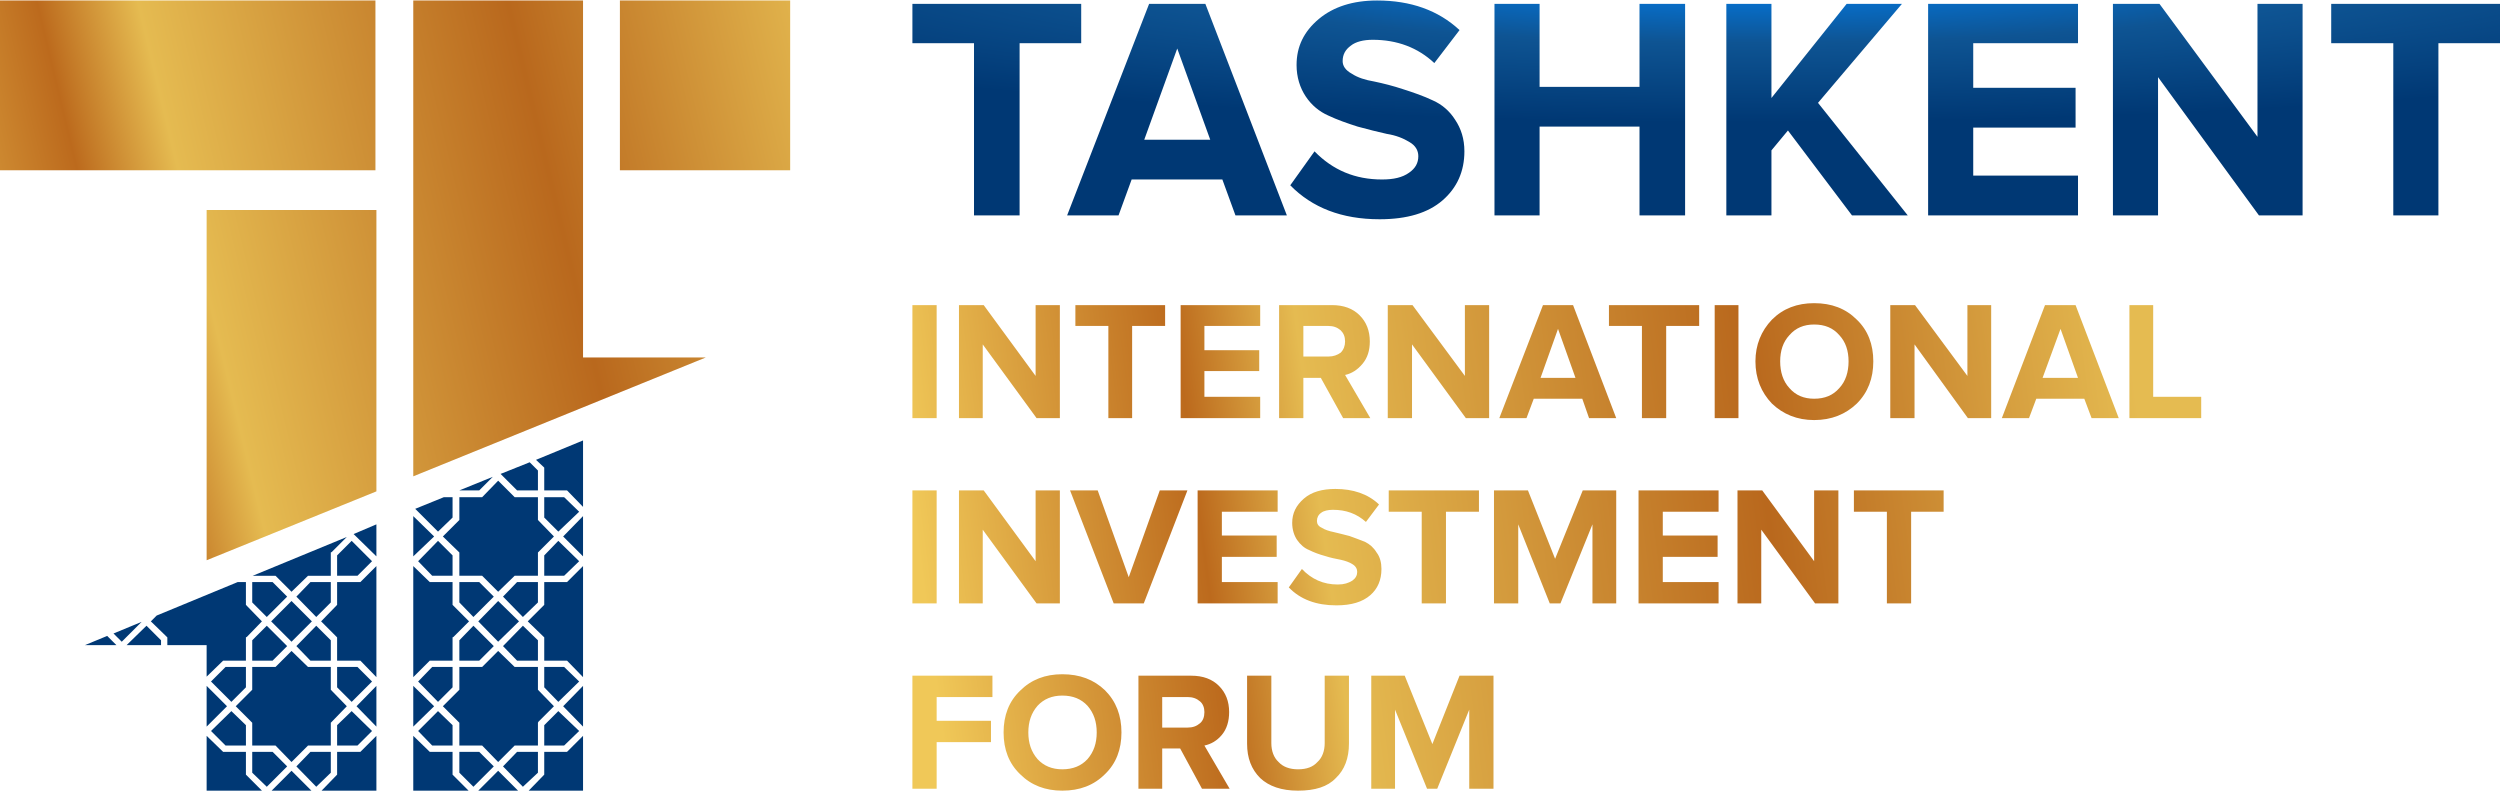
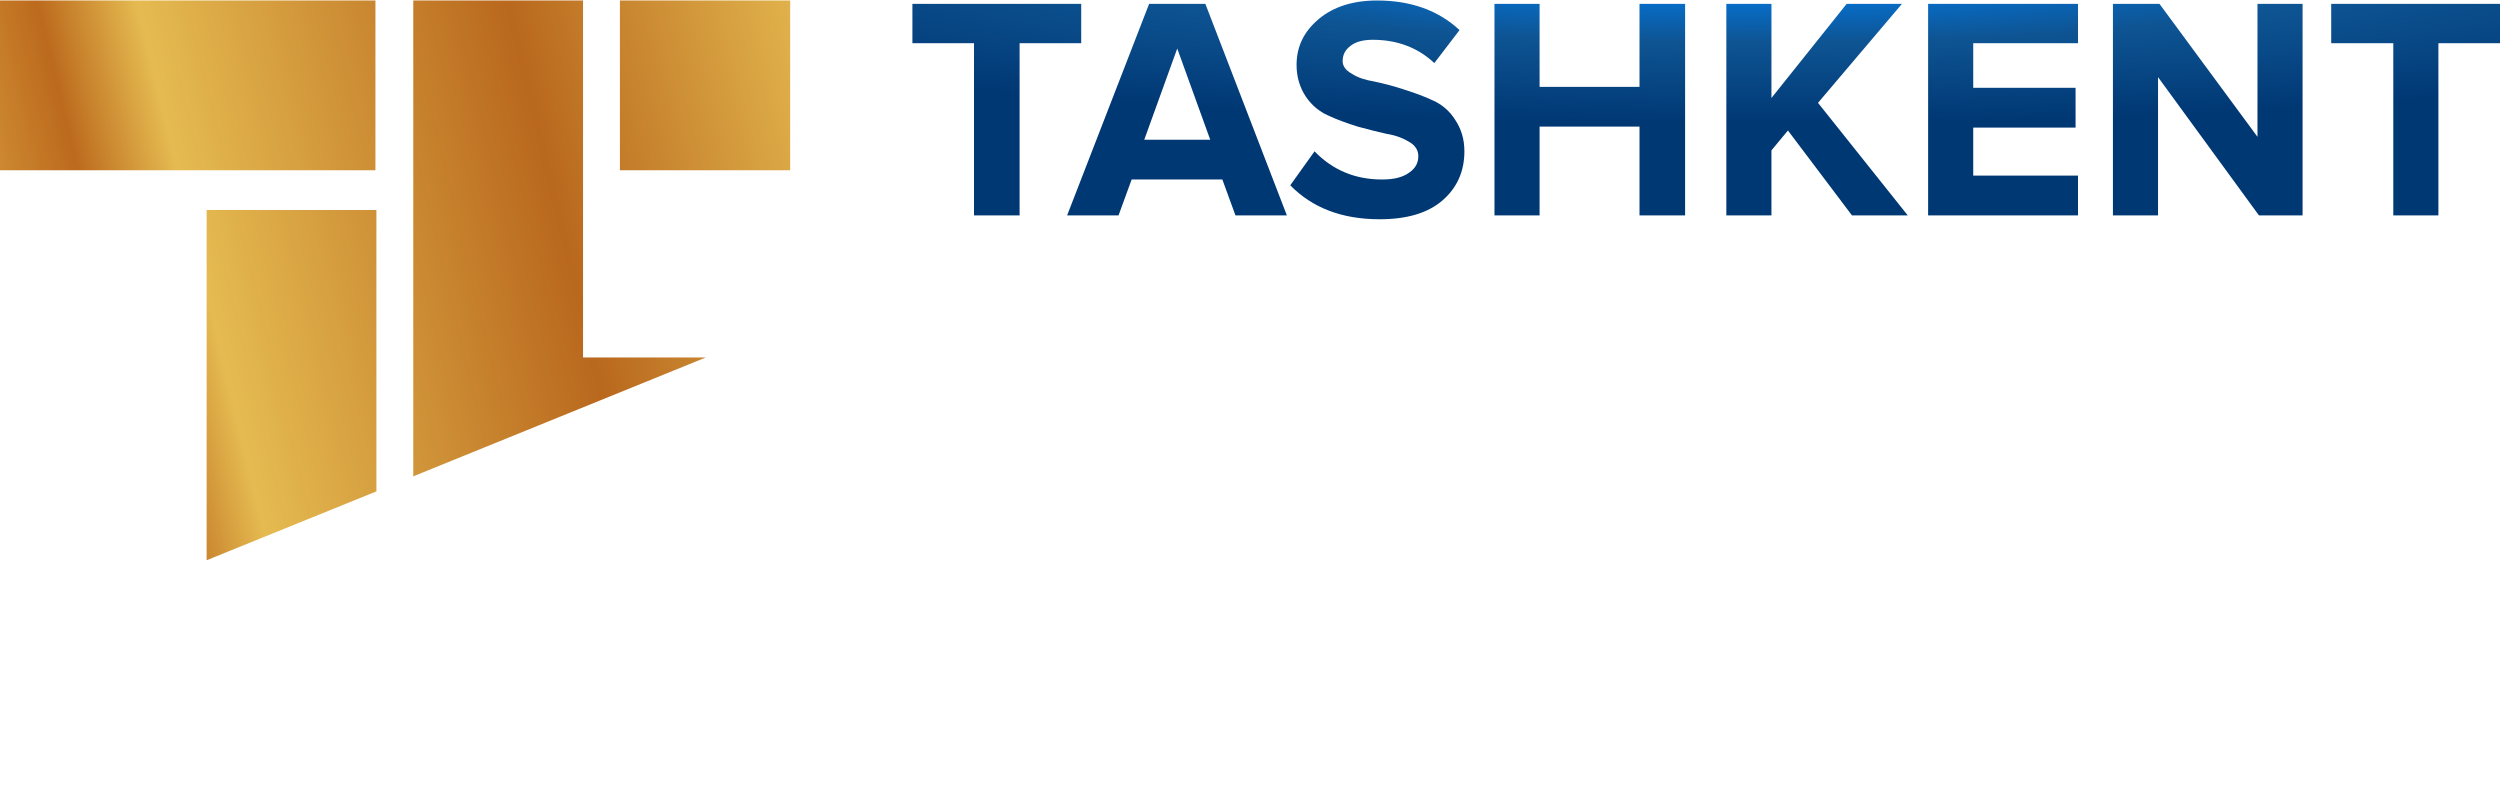
<svg xmlns="http://www.w3.org/2000/svg" xmlns:xlink="http://www.w3.org/1999/xlink" xml:space="preserve" width="158px" height="50px" version="1.1" style="shape-rendering:geometricPrecision; text-rendering:geometricPrecision; image-rendering:optimizeQuality; fill-rule:evenodd; clip-rule:evenodd" viewBox="0 0 51.54 16.29">
  <defs>
    <style type="text/css">
   
    .fil2 {fill:url(#id0)}
    .fil1 {fill:url(#id1);fill-rule:nonzero}
    .fil0 {fill:url(#id2);fill-rule:nonzero}
    .fil3 {fill:url(#id3);fill-rule:nonzero}
   
  </style>
    <linearGradient id="id0" gradientUnits="userSpaceOnUse" x1="-2.21" y1="7.99" x2="17.78" y2="3.2">
      <stop offset="0" style="stop-opacity:1; stop-color:#F0C858" />
      <stop offset="0.231" style="stop-opacity:1; stop-color:#BC6A1D" />
      <stop offset="0.329" style="stop-opacity:1; stop-color:#E5BB51" />
      <stop offset="0.69" style="stop-opacity:1; stop-color:#B9681D" />
      <stop offset="1" style="stop-opacity:1; stop-color:#E5BB51" />
    </linearGradient>
    <linearGradient id="id1" gradientUnits="userSpaceOnUse" xlink:href="#id0" x1="19.13" y1="12.84" x2="44.23" y2="9.55">
  </linearGradient>
    <radialGradient id="id2" gradientUnits="userSpaceOnUse" gradientTransform="matrix(1.596 -0 -0 -0.202 -21 -1)" cx="35.83" cy="-1.04" r="16.37" fx="35.83" fy="-1.04">
      <stop offset="0" style="stop-opacity:1; stop-color:#0088FF" />
      <stop offset="0.502" style="stop-opacity:1; stop-color:#0E5493" />
      <stop offset="1" style="stop-opacity:1; stop-color:#003874" />
    </radialGradient>
    <radialGradient id="id3" gradientUnits="userSpaceOnUse" gradientTransform="matrix(1.49 -0 -0 -0.962 -3 15)" xlink:href="#id2" cx="6.58" cy="7.85" r="2.21" fx="6.58" fy="7.85">
  </radialGradient>
  </defs>
  <g id="Слой_x0020_1">
    <path class="fil0" d="M21.02 4.43l-0.94 0 0 -3.55 -1.27 0 0 -0.81 3.48 0 0 0.81 -1.27 0 0 3.55zm5.51 0l-1.06 0 -0.27 -0.74 -1.87 0 -0.27 0.74 -1.06 0 1.69 -4.36 1.16 0 1.68 4.36zm-1.58 -1.56l-0.68 -1.88 -0.68 1.88 1.36 0zm3.49 1.64c-0.78,0 -1.39,-0.24 -1.84,-0.7l0.5 -0.7c0.38,0.39 0.84,0.58 1.39,0.58 0.24,0 0.42,-0.04 0.56,-0.14 0.13,-0.09 0.19,-0.2 0.19,-0.34 0,-0.12 -0.06,-0.22 -0.18,-0.29 -0.13,-0.08 -0.28,-0.14 -0.47,-0.17 -0.18,-0.04 -0.38,-0.09 -0.6,-0.15 -0.22,-0.07 -0.42,-0.14 -0.61,-0.23 -0.18,-0.08 -0.34,-0.21 -0.46,-0.39 -0.12,-0.18 -0.19,-0.4 -0.19,-0.65 0,-0.38 0.15,-0.69 0.46,-0.95 0.3,-0.25 0.7,-0.38 1.2,-0.38 0.69,0 1.26,0.2 1.7,0.61l-0.52 0.68c-0.34,-0.32 -0.77,-0.48 -1.27,-0.48 -0.19,0 -0.35,0.04 -0.45,0.12 -0.11,0.08 -0.17,0.18 -0.17,0.32 0,0.1 0.06,0.19 0.19,0.26 0.12,0.08 0.28,0.13 0.46,0.16 0.19,0.04 0.39,0.09 0.6,0.16 0.22,0.07 0.42,0.14 0.61,0.23 0.18,0.08 0.34,0.21 0.46,0.4 0.12,0.18 0.19,0.39 0.19,0.65 0,0.41 -0.15,0.75 -0.45,1.01 -0.3,0.26 -0.73,0.39 -1.3,0.39zm6.3 -0.08l-0.94 0 0 -1.83 -2.06 0 0 1.83 -0.93 0 0 -4.36 0.93 0 0 1.71 2.06 0 0 -1.71 0.94 0 0 4.36zm4.59 0l-1.15 0 -1.32 -1.75 -0.34 0.41 0 1.34 -0.93 0 0 -4.36 0.93 0 0 1.94 1.55 -1.94 1.14 0 -1.73 2.04 1.85 2.32zm3.51 0l-3.09 0 0 -4.36 3.09 0 0 0.81 -2.16 0 0 0.92 2.11 0 0 0.82 -2.11 0 0 0.99 2.16 0 0 0.82zm4.63 0l-0.9 0 -2.08 -2.85 0 2.85 -0.93 0 0 -4.36 0.96 0 2.02 2.74 0 -2.74 0.93 0 0 4.36zm2.8 0l-0.93 0 0 -3.55 -1.28 0 0 -0.81 3.48 0 0 0.81 -1.27 0 0 3.55z" />
-     <path class="fil1" d="M19.31 8.61l-0.5 0 0 -2.33 0.5 0 0 2.33zm2.54 0l-0.48 0 -1.11 -1.52 0 1.52 -0.49 0 0 -2.33 0.51 0 1.07 1.46 0 -1.46 0.5 0 0 2.33zm1.49 0l-0.49 0 0 -1.9 -0.68 0 0 -0.43 1.85 0 0 0.43 -0.68 0 0 1.9zm2.64 0l-1.64 0 0 -2.33 1.64 0 0 0.43 -1.15 0 0 0.5 1.13 0 0 0.43 -1.13 0 0 0.53 1.15 0 0 0.44zm2.27 0l-0.56 0 -0.46 -0.83 -0.36 0 0 0.83 -0.5 0 0 -2.33 1.09 0c0.24,0 0.43,0.07 0.57,0.21 0.14,0.14 0.21,0.32 0.21,0.54 0,0.19 -0.05,0.34 -0.15,0.46 -0.1,0.12 -0.22,0.2 -0.36,0.23l0.52 0.89zm-0.86 -1.27c0.1,0 0.18,-0.03 0.25,-0.08 0.06,-0.06 0.09,-0.14 0.09,-0.23 0,-0.1 -0.03,-0.17 -0.09,-0.23 -0.07,-0.06 -0.15,-0.09 -0.25,-0.09l-0.52 0 0 0.63 0.52 0zm3.31 1.27l-0.48 0 -1.11 -1.52 0 1.52 -0.5 0 0 -2.33 0.51 0 1.08 1.46 0 -1.46 0.5 0 0 2.33zm2.62 0l-0.56 0 -0.14 -0.4 -1 0 -0.15 0.4 -0.56 0 0.9 -2.33 0.62 0 0.89 2.33zm-0.84 -0.83l-0.36 -1.01 -0.36 1.01 0.72 0zm1.87 0.83l-0.5 0 0 -1.9 -0.68 0 0 -0.43 1.86 0 0 0.43 -0.68 0 0 1.9zm1.49 0l-0.49 0 0 -2.33 0.49 0 0 2.33zm1.56 0.04c-0.35,0 -0.64,-0.12 -0.87,-0.34 -0.22,-0.23 -0.34,-0.52 -0.34,-0.87 0,-0.34 0.12,-0.63 0.34,-0.86 0.23,-0.23 0.52,-0.34 0.87,-0.34 0.36,0 0.65,0.11 0.88,0.34 0.23,0.22 0.34,0.51 0.34,0.86 0,0.35 -0.11,0.64 -0.34,0.87 -0.23,0.22 -0.52,0.34 -0.88,0.34zm-0.51 -0.66c0.13,0.15 0.3,0.22 0.51,0.22 0.22,0 0.39,-0.07 0.52,-0.22 0.13,-0.14 0.19,-0.33 0.19,-0.55 0,-0.22 -0.06,-0.4 -0.19,-0.54 -0.13,-0.15 -0.3,-0.22 -0.52,-0.22 -0.21,0 -0.38,0.07 -0.51,0.22 -0.13,0.14 -0.19,0.32 -0.19,0.54 0,0.22 0.06,0.41 0.19,0.55zm4.16 0.62l-0.48 0 -1.1 -1.52 0 1.52 -0.5 0 0 -2.33 0.51 0 1.08 1.46 0 -1.46 0.49 0 0 2.33zm2.63 0l-0.56 0 -0.15 -0.4 -0.99 0 -0.15 0.4 -0.56 0 0.89 -2.33 0.63 0 0.89 2.33zm-0.84 -0.83l-0.36 -1.01 -0.37 1.01 0.73 0zm2.54 0.83l-1.48 0 0 -2.33 0.49 0 0 1.89 0.99 0 0 0.44zm-26.07 3.82l-0.5 0 0 -2.33 0.5 0 0 2.33zm2.54 0l-0.48 0 -1.11 -1.52 0 1.52 -0.49 0 0 -2.33 0.51 0 1.07 1.46 0 -1.46 0.5 0 0 2.33zm1.73 0l-0.62 0 -0.9 -2.33 0.57 0 0.64 1.79 0.64 -1.79 0.57 0 -0.9 2.33zm2.76 0l-1.65 0 0 -2.33 1.65 0 0 0.44 -1.15 0 0 0.49 1.13 0 0 0.44 -1.13 0 0 0.52 1.15 0 0 0.44zm1.21 0.04c-0.41,0 -0.74,-0.12 -0.98,-0.37l0.27 -0.38c0.2,0.21 0.44,0.32 0.74,0.32 0.13,0 0.22,-0.03 0.3,-0.08 0.07,-0.05 0.1,-0.11 0.1,-0.18 0,-0.06 -0.03,-0.12 -0.1,-0.16 -0.06,-0.04 -0.15,-0.07 -0.24,-0.09 -0.1,-0.02 -0.21,-0.04 -0.33,-0.08 -0.11,-0.03 -0.22,-0.07 -0.32,-0.12 -0.1,-0.04 -0.18,-0.11 -0.25,-0.21 -0.06,-0.09 -0.1,-0.21 -0.1,-0.35 0,-0.2 0.08,-0.36 0.24,-0.5 0.16,-0.14 0.38,-0.2 0.65,-0.2 0.36,0 0.67,0.1 0.9,0.32l-0.27 0.36c-0.19,-0.17 -0.41,-0.25 -0.68,-0.25 -0.1,0 -0.19,0.02 -0.24,0.06 -0.06,0.04 -0.09,0.1 -0.09,0.17 0,0.06 0.03,0.11 0.1,0.14 0.06,0.04 0.15,0.07 0.25,0.09 0.09,0.02 0.2,0.05 0.32,0.08 0.11,0.04 0.22,0.08 0.32,0.12 0.1,0.05 0.18,0.12 0.24,0.22 0.07,0.09 0.1,0.21 0.1,0.34 0,0.23 -0.08,0.41 -0.23,0.54 -0.16,0.14 -0.39,0.21 -0.7,0.21zm2.26 -0.04l-0.5 0 0 -1.89 -0.68 0 0 -0.44 1.86 0 0 0.44 -0.68 0 0 1.89zm3.51 0l-0.49 0 0 -1.63 -0.66 1.63 -0.22 0 -0.65 -1.63 0 1.63 -0.5 0 0 -2.33 0.7 0 0.56 1.41 0.57 -1.41 0.69 0 0 2.33zm2.11 0l-1.65 0 0 -2.33 1.65 0 0 0.44 -1.15 0 0 0.49 1.13 0 0 0.44 -1.13 0 0 0.52 1.15 0 0 0.44zm2.47 0l-0.48 0 -1.11 -1.52 0 1.52 -0.49 0 0 -2.33 0.51 0 1.07 1.46 0 -1.46 0.5 0 0 2.33zm1.5 0l-0.5 0 0 -1.89 -0.68 0 0 -0.44 1.85 0 0 0.44 -0.67 0 0 1.89zm-20.09 3.82l-0.5 0 0 -2.33 1.65 0 0 0.44 -1.15 0 0 0.49 1.12 0 0 0.44 -1.12 0 0 0.96zm2.59 0.04c-0.35,0 -0.64,-0.11 -0.87,-0.34 -0.23,-0.22 -0.34,-0.51 -0.34,-0.86 0,-0.35 0.11,-0.64 0.34,-0.86 0.23,-0.23 0.52,-0.34 0.87,-0.34 0.36,0 0.65,0.11 0.88,0.33 0.23,0.23 0.34,0.52 0.34,0.87 0,0.35 -0.11,0.64 -0.34,0.86 -0.23,0.23 -0.52,0.34 -0.88,0.34zm-0.51 -0.65c0.13,0.14 0.3,0.21 0.51,0.21 0.22,0 0.39,-0.07 0.52,-0.21 0.13,-0.15 0.19,-0.33 0.19,-0.55 0,-0.22 -0.06,-0.4 -0.19,-0.55 -0.13,-0.14 -0.3,-0.21 -0.52,-0.21 -0.21,0 -0.38,0.07 -0.51,0.21 -0.13,0.15 -0.19,0.33 -0.19,0.55 0,0.22 0.06,0.4 0.19,0.55zm3.96 0.61l-0.57 0 -0.45 -0.83 -0.37 0 0 0.83 -0.49 0 0 -2.33 1.09 0c0.24,0 0.43,0.07 0.57,0.21 0.14,0.14 0.21,0.32 0.21,0.54 0,0.19 -0.05,0.35 -0.15,0.47 -0.1,0.12 -0.22,0.19 -0.36,0.22l0.52 0.89zm-0.87 -1.26c0.11,0 0.19,-0.03 0.26,-0.09 0.06,-0.05 0.09,-0.13 0.09,-0.23 0,-0.09 -0.03,-0.17 -0.09,-0.22 -0.07,-0.06 -0.15,-0.09 -0.26,-0.09l-0.52 0 0 0.63 0.52 0zm3.06 1.04c-0.17,0.18 -0.43,0.26 -0.78,0.26 -0.34,0 -0.6,-0.09 -0.78,-0.26 -0.18,-0.18 -0.27,-0.41 -0.27,-0.71l0 -1.4 0.5 0 0 1.39c0,0.16 0.05,0.3 0.15,0.39 0.09,0.1 0.23,0.15 0.4,0.15 0.18,0 0.31,-0.05 0.4,-0.15 0.1,-0.09 0.15,-0.23 0.15,-0.39l0 -1.39 0.5 0 0 1.4c0,0.3 -0.09,0.54 -0.27,0.71zm3.25 0.22l-0.5 0 0 -1.63 -0.66 1.63 -0.21 0 -0.66 -1.63 0 1.63 -0.49 0 0 -2.33 0.69 0 0.57 1.41 0.56 -1.41 0.7 0 0 2.33z" />
    <g id="_2013080523264">
      <path class="fil2" d="M12.78 0l3.51 0 0 3.5 -3.51 0 0 -3.5zm-12.78 3.5l0 -3.5 7.74 0 0 3.5 -7.74 0zm7.76 0.82l0 5.8 -3.5 1.42 0 -7.22 3.5 0zm0.76 -4.32l3.5 0 0 7.36 2.53 0 -6.03 2.45 0 -9.81z" />
-       <path class="fil3" d="M6.42 16.29l-0.41 -0.41 -0.41 0.41 0.82 0 0 0zm4.26 0l-0.41 -0.41 -0.41 0.41 0.82 0 0 0zm-1.35 -1.35l-0.3 -0.29 -0.41 0.41 0.29 0.3 0.42 0 0 -0.42 0 0zm0.14 0.55l0 0 0 0 0 0.43 0.29 0.29 0.42 -0.42 -0.3 -0.3 -0.41 0 0 0zm0.19 0.8l-0.33 -0.33 0 -0.02 0 -0.45 -0.47 0 -0.34 -0.33 0 1.13 1.14 0zm-0.71 -1.74l-0.43 -0.42 0 0.84 0.43 -0.42zm0.38 -0.81l-0.42 0 -0.29 0.3 0.41 0.42 0.3 -0.3 0 -0.42 0 0zm0.43 -0.85l-0.29 0.3 0 0.42 0.41 0 0.3 -0.3 -0.42 -0.42 0 0 0 0zm0.94 -0.09l-0.43 -0.42 -0.41 0.42 0.41 0.42 0.43 -0.42zm0.52 0.94l0 0.42 0.29 0.3 0.43 -0.42 -0.31 -0.3 -0.41 0 0 0 0 0zm-0.13 -0.13l0 0 0 -0.42 -0.31 -0.3 -0.41 0.42 0.29 0.3 0.43 0 0 0zm0 1.88l0 0 -0.43 0 -0.29 0.3 0.41 0.42 0.31 -0.29 0 -0.43 0 0zm0.93 -0.33l-0.33 0.33 -0.47 0 0 0.47 -0.32 0.33 1.12 0 0 -1.13zm-0.92 -0.29l0.32 -0.32 -0.33 -0.34 0 -0.02 0 -0.45 -0.48 0 -0.34 -0.33 -0.33 0.33 -0.47 0 0 0.47 -0.34 0.34 0.34 0.34 0 0.47 0.47 0 0.33 0.34 0 0 0 0 0.34 -0.34 0.48 0 0 -0.47 0.01 -0.02zm0.41 -0.22l-0.29 0.29 0 0.42 0 0 0.41 0 0.31 -0.3 -0.43 -0.41 0 0 0 0zm0.51 -0.52l-0.41 0.42 0.41 0.42 0 -0.84zm-2.69 -2.69l-0.3 -0.3 -0.41 0.42 0.29 0.3 0.42 0 0 -0.42zm0.14 0.55l0 0 0 0.42 0.29 0.3 0.42 -0.42 -0.3 -0.3 -0.41 0 0 0zm-0.95 1.96l0.34 -0.34 0.47 0 0 -0.48 0.02 -0.01 0.32 -0.32 -0.34 -0.34 0 -0.02 0 -0.45 -0.47 0 -0.34 -0.33 0 2.29zm0.95 -3.85l0.41 0 0.28 -0.28 -0.69 0.28zm-0.52 0.95l-0.43 -0.42 0 0.83 0.43 -0.41zm0.38 -0.39l0 -0.42 -0.18 0 -0.59 0.24 0.47 0.47 0.3 -0.29 0 0zm1.89 -0.42l0 0.42 0.29 0.29 0.43 -0.41 -0.31 -0.3 -0.41 0 0 0 0 0zm-0.13 -0.14l0 -0.41 -0.17 -0.17 -0.6 0.24 0.34 0.34 0.43 0zm0 1.89l-0.43 0 -0.29 0.3 0.41 0.42 0.31 -0.3 0 -0.42 0 0zm0.93 -0.33l-0.33 0.33 -0.47 0 0 0.47 -0.34 0.34 0.34 0.33 0 0.48 0.47 0 0.33 0.34 0 -2.29zm-0.92 -0.29l0.32 -0.32 -0.33 -0.34 0 -0.03 0 -0.44 -0.48 0 -0.34 -0.34 -0.33 0.34 -0.47 0 0 0.47 -0.34 0.34 0.34 0.33 0 0.48 0.47 0 0.33 0.33 0 0 0 0 0.34 -0.33 0.48 0 0 -0.48 0.01 -0.01zm0.41 -0.23l-0.29 0.3 0 0.42 0 0 0.41 0 0.31 -0.3 -0.43 -0.42 0 0 0 0zm-0.46 -1.67l0.17 0.16 0 0.47 0.47 0 0.33 0.34 0 -1.37 -0.97 0.4zm-8.71 3.58l0.17 0.17 0.41 -0.41 -0.58 0.24zm2.73 1.89l-0.3 -0.29 -0.42 0.41 0.3 0.3 0.42 0 0 -0.42 0 0zm0.13 0.55l0 0 0 0.43 0.3 0.29 0.42 -0.42 -0.3 -0.3 -0.42 0zm-1.88 -2.2l0 -0.1 -0.3 -0.3 -0.41 0.4 0.71 0 0 0zm2.08 3l-0.33 -0.33 0 -0.02 0 -0.45 -0.47 0 -0.34 -0.33 0 1.13 1.14 0zm-0.72 -1.74l-0.42 -0.42 0 0.84 0.42 -0.42zm0.39 -0.81l0 0 -0.42 0 -0.3 0.3 0.42 0.42 0.3 -0.3 0 -0.42 0 0zm0.43 -0.85l-0.3 0.3 0 0.42 0 0 0.42 0 0.3 -0.3 -0.42 -0.42 0 0 0 0zm0.93 -0.09l-0.42 -0.42 -0.42 0.42 0.42 0.42 0.42 -0.42zm-4.03 0.49l-0.19 -0.19 -0.46 0.19 0.65 0zm4.55 0.45l0 0.42 0.3 0.3 0.42 -0.42 -0.3 -0.3 -0.41 0 0 0 -0.01 0zm-0.13 -0.13l0 0 0 -0.42 -0.3 -0.3 -0.41 0.42 0.29 0.3 0.42 0 0 0zm0 1.88l-0.42 0 -0.29 0.3 0.41 0.42 0.3 -0.29 0 -0.43zm0.94 -0.33l-0.33 0.33 -0.48 0 0 0.47 -0.32 0.33 1.13 0 0 -1.13zm-0.92 -0.29l0.31 -0.32 -0.33 -0.34 0 -0.02 0 -0.45 -0.47 0 -0.34 -0.33 -0.33 0.33 -0.48 0 0 0.47 -0.34 0.34 0.34 0.34 0 0.47 0.48 0 0.33 0.34 0 0 0 0 0.34 -0.34 0.47 0 0 -0.47 0.02 -0.02zm0.41 -0.22l-0.3 0.29 0 0.42 0.42 0 0.3 -0.3 -0.42 -0.41 0 0 0 0zm0.51 -0.52l-0.41 0.42 0.41 0.42 0 -0.84zm-2.56 -2.14l0 0 0 0 0 0.42 0.3 0.3 0.42 -0.42 -0.3 -0.3 -0.42 0 0 0zm-1.97 0.69l-0.12 0.12 0.34 0.33 0 0.16 0.81 0 0 0.65 0.34 -0.33 0.47 0 0 -0.48 0.02 -0.01 0.31 -0.32 -0.33 -0.34 0 -0.02 0 -0.45 -0.17 0 -1.67 0.69zm3.59 -0.69l0 0 -0.42 0 -0.29 0.3 0.41 0.42 0.3 -0.3 0 -0.42 0 0zm0.94 -0.33l-0.33 0.33 -0.48 0 0 0.47 -0.33 0.34 0.33 0.33 0 0.48 0.48 0 0.33 0.34 0 -2.29zm-0.92 -0.29l0.31 -0.31 -1.94 0.8 0.47 0 0.33 0.33 0 0 0 0 0.34 -0.33 0.47 0 0 -0.48 0.02 -0.01 0 0zm0.41 -0.23l-0.3 0.3 0 0.42 0 0 0.42 0 0.3 -0.3 -0.42 -0.42 0 0 0 0zm0.04 -0.14l0.47 0.46 0 -0.66 -0.47 0.2 0 0zm4.73 -0.37l-0.41 0.42 0.41 0.41 0 -0.83z" />
    </g>
  </g>
</svg>